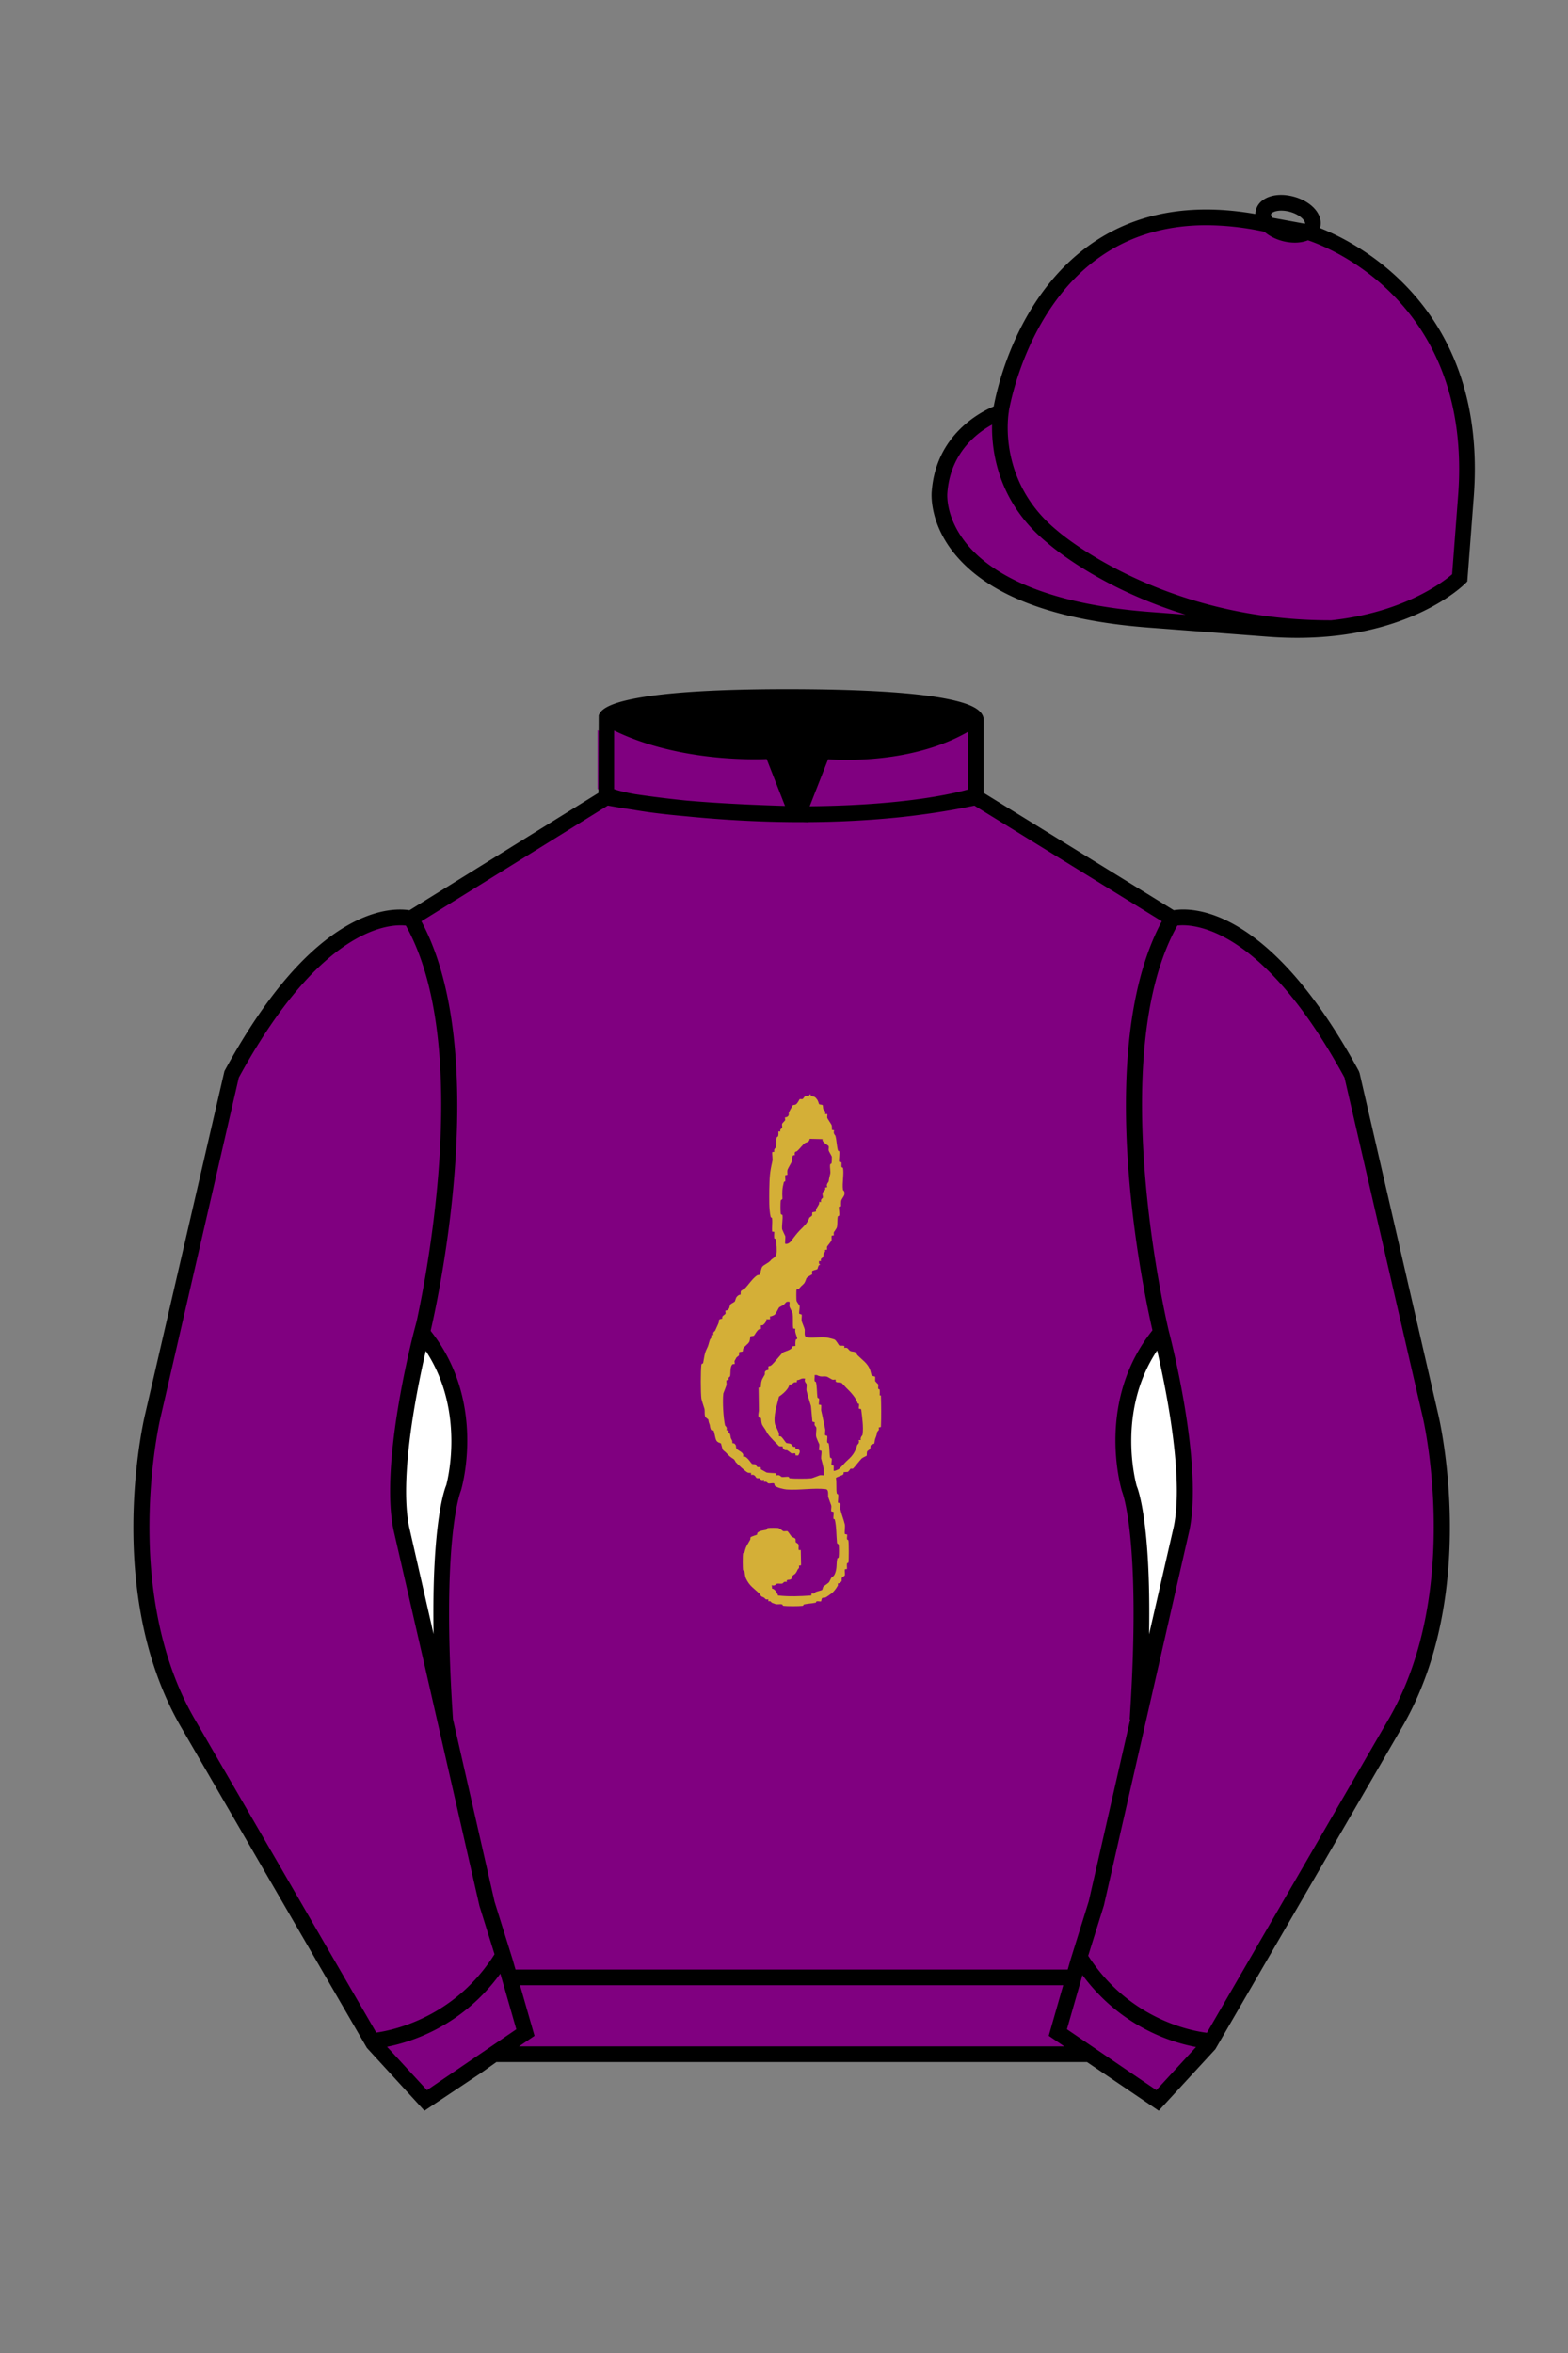
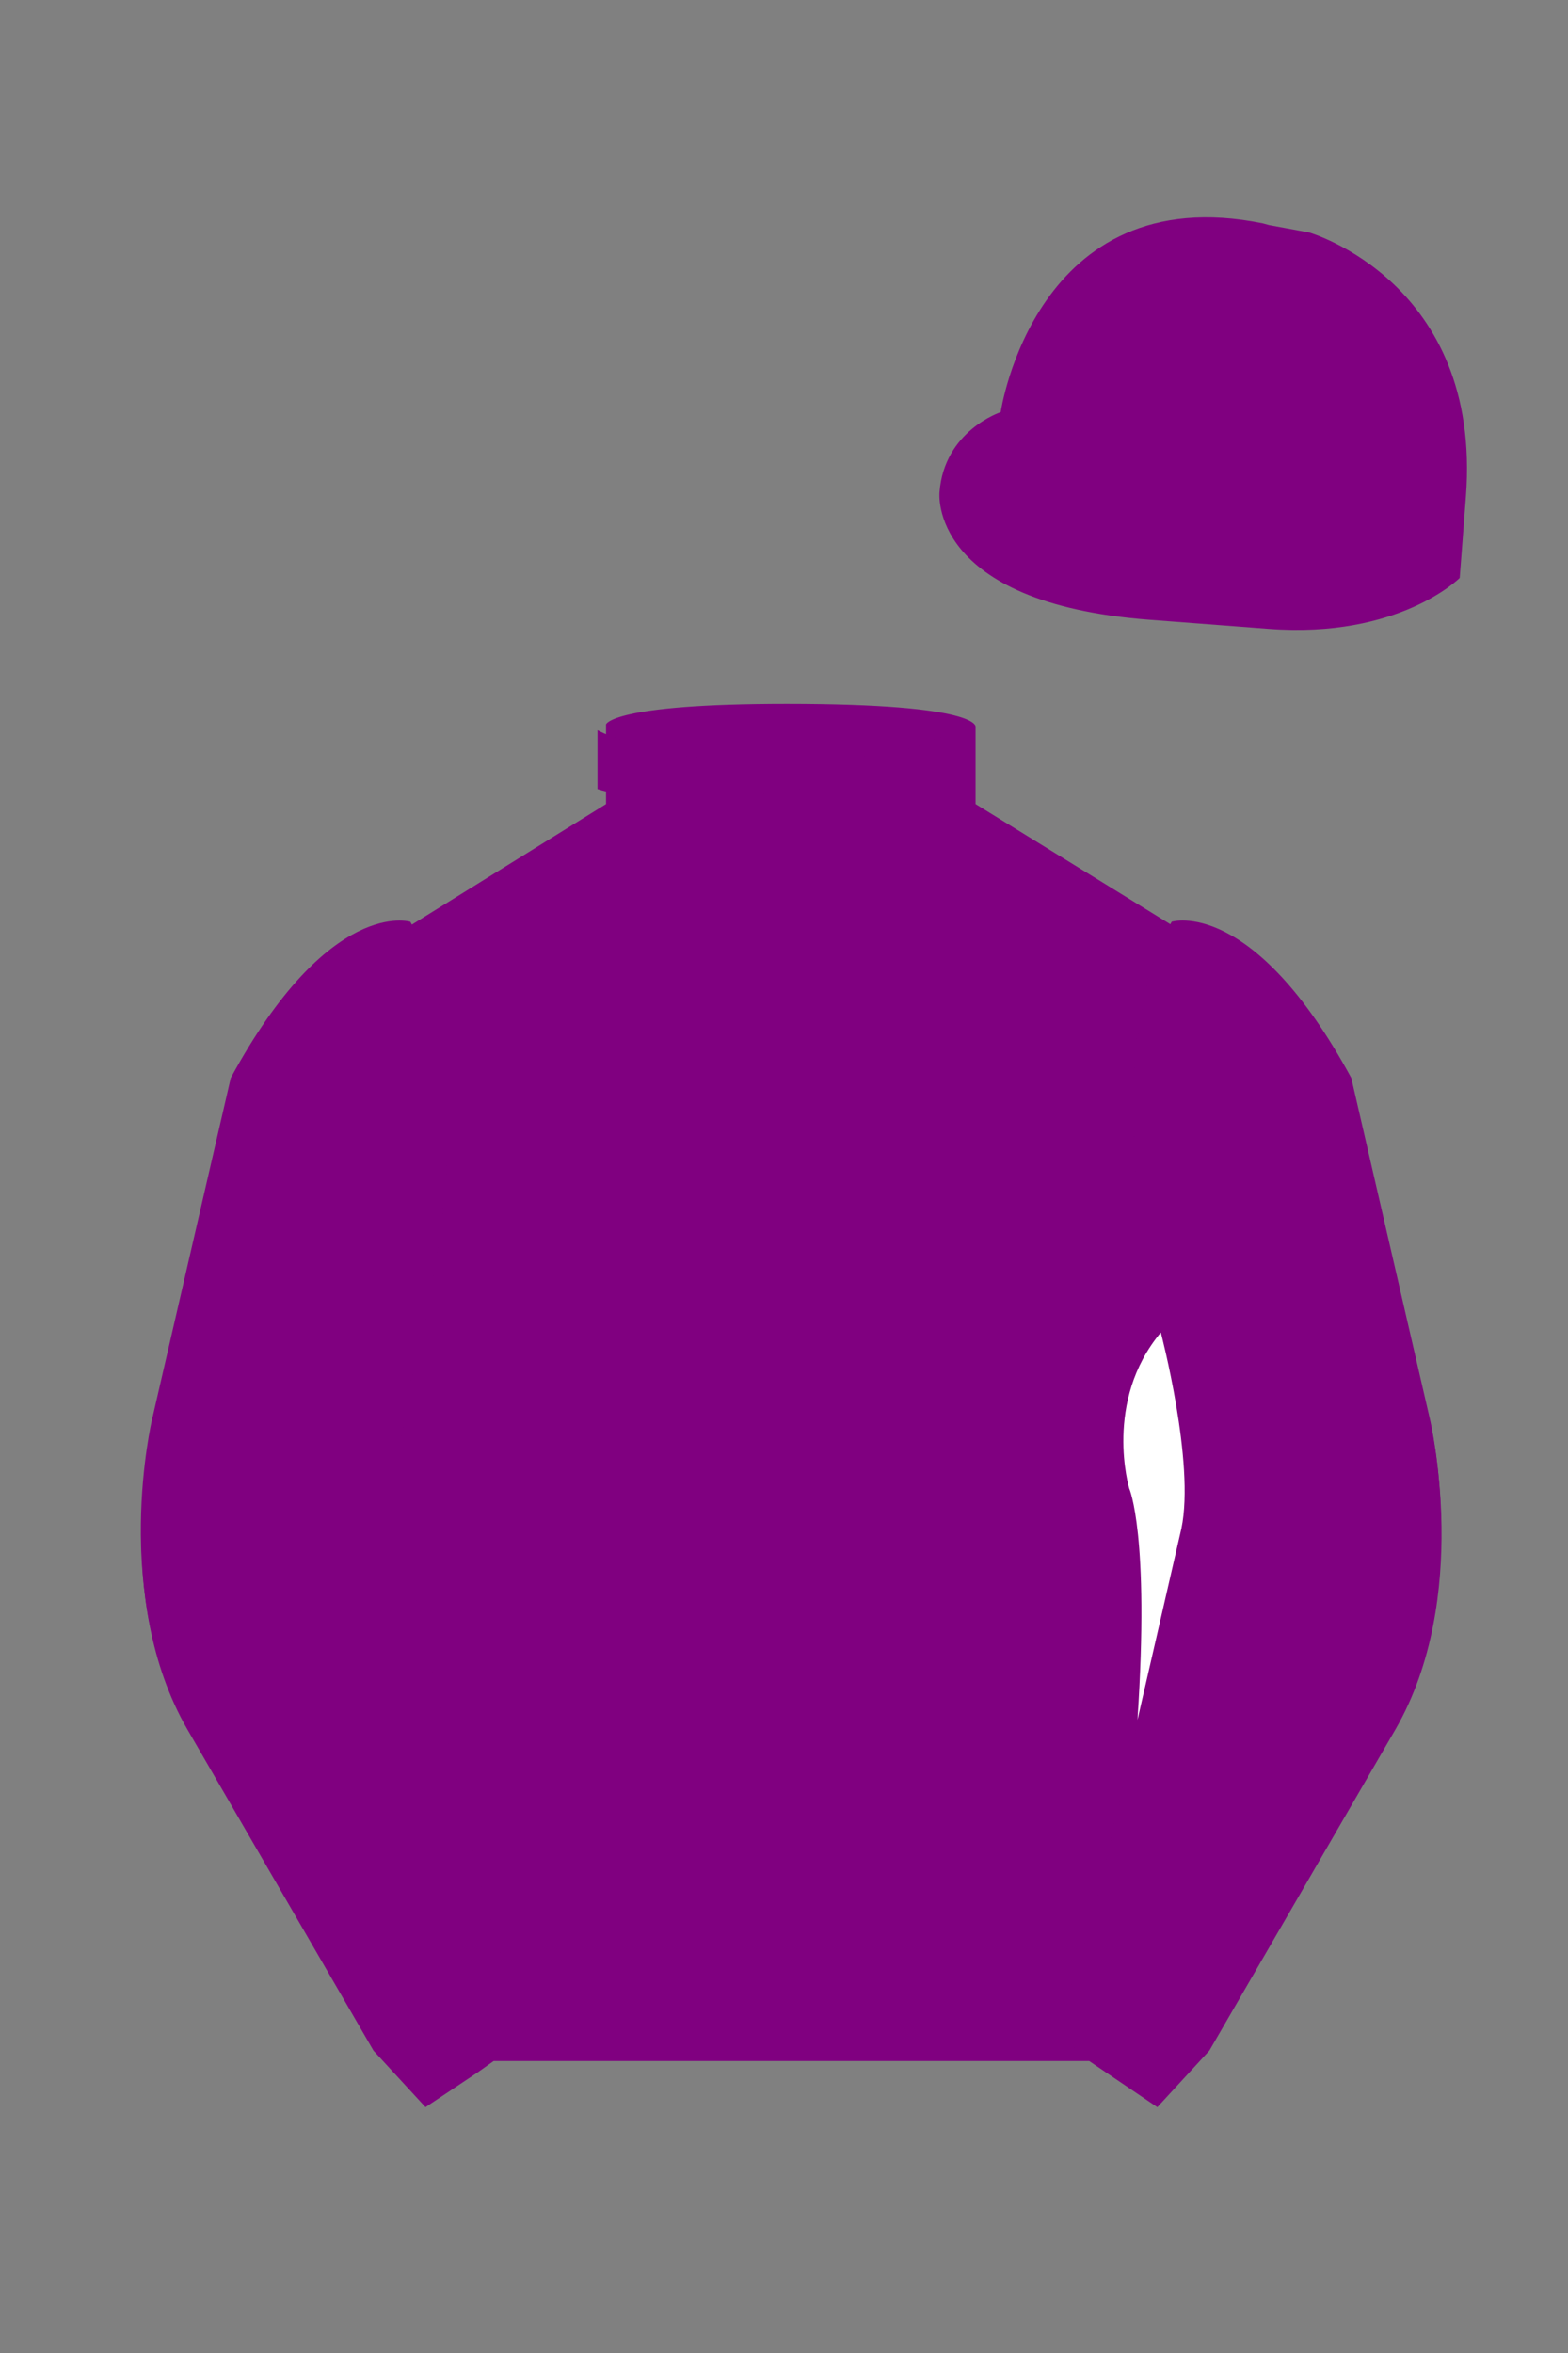
<svg xmlns="http://www.w3.org/2000/svg" viewBox="0 0 100 150">
  <rect x="0" y="0" width="100" height="150" fill="#808080" stroke="none" />
  <path d="M74.752 58.99s5.164-1.613 11.451 9.961l5.025 21.795s2.623 11.087-2.232 19.497l-11.869 20.482-3.318 3.605-4.346-2.944H31.484l-1.03.731-3.317 2.213-1.658-1.802-1.659-1.803-5.936-10.241-5.936-10.241c-2.427-4.205-2.985-9.08-2.936-12.902.049-3.823.705-6.595.705-6.595l2.512-10.897 2.512-10.898c3.144-5.787 6.007-8.277 8.084-9.321 2.077-1.043 3.368-.64 3.368-.64l6.228-3.865 6.229-3.865v-5.08s.087-.328 1.571-.655c1.483-.328 4.364-.655 9.95-.655 6.222 0 9.232.368 10.689.737 1.455.369 1.357.737 1.357.737v4.916l12.535 7.73z" fill="#800080" />
-   <path d="M56.1,88.99s.02-.31,0-.41c-.02-.03-.09-.02-.09-.06-.02-.08.02-.17,0-.27-.02-.02-.19-.19-.19-.2-.02-.08.02-.27-.02-.3-.02,0-.19-.03-.22-.11-.05-.13-.06-.28-.13-.41-.16-.35-.47-.55-.75-.83-.05-.03-.08-.17-.16-.2-.09-.05-.22-.03-.31-.08-.11-.03-.14-.27-.38-.19v-.13c-.11-.03-.22,0-.33-.03-.03-.02-.19-.33-.3-.38-.06-.03-.47-.13-.53-.13-.35-.05-.97.06-1.26-.02-.17-.05-.09-.38-.11-.49,0-.05-.19-.5-.19-.53-.03-.13.02-.3,0-.42l-.16-.05c-.02-.16.05-.38.02-.52-.02-.02-.19-.28-.19-.3-.02-.06-.02-.69,0-.72.02-.03.11-.03.16-.05,0-.02.08-.11.14-.17.25-.22.22-.22.33-.5.03-.08.35-.24.36-.25.03-.05-.03-.19.02-.22.02-.03.28-.09.31-.11.05-.05.05-.31.2-.28l-.09-.08v-.16h.13c-.05-.19.09-.19.13-.25.03-.08.02-.17.03-.24.02-.05.14-.06.09-.22l.14-.02s-.02-.14,0-.2c.02-.02.28-.36.28-.39.02-.08-.02-.28.02-.3l.13-.02s-.02-.14,0-.2c.02-.02.19-.28.19-.3.05-.19.02-.52.06-.69,0-.05.08-.03.09-.08.03-.14-.03-.39-.02-.55l.14-.03s-.02-.3.02-.39c0-.03.19-.3.19-.35.05-.27-.09-.25-.09-.33-.06-.39.08-1.04,0-1.38-.02-.03-.09-.03-.09-.06-.02-.08.02-.27-.02-.3l-.14-.03c-.02-.19.05-.49.02-.66-.02-.03-.09-.03-.09-.06-.08-.3-.08-.63-.16-.93,0-.03-.17-.14-.08-.35l-.14-.03s0-.22-.02-.3c0-.03-.27-.42-.28-.46-.02-.06.02-.22,0-.25h-.14c.06-.22-.09-.24-.11-.3-.03-.08-.02-.24-.05-.27-.02-.03-.2-.03-.22-.06-.02-.02-.06-.22-.14-.31-.16-.24-.28-.16-.38-.22-.02,0-.02-.06-.02-.08-.09-.06-.08.09-.13.09-.06.02-.16-.02-.24.02-.03.02-.11.16-.14.17-.06.03-.17-.02-.2.02-.02.02-.11.25-.24.33-.05.03-.16.03-.19.05-.02.03-.24.42-.25.46-.03.09.05.17-.11.28-.05.03-.11.02-.13.03-.03.03.02.14,0,.19-.02.03-.19.2-.19.22-.02.08.02.19,0,.27-.02.02-.16.08-.11.22h-.13s.02.22-.02.3c0,.05-.08.03-.08.08-.06.17-.02.47-.06.64,0,.02-.16.09-.09.27l-.14.03c-.02.17.05.44,0,.61-.16.69-.17.96-.19,1.78,0,.57-.03,1.23.09,1.74.02.05.09.02.09.11.03.24-.02.57,0,.82l.14.02s-.02.31,0,.41c.02.03.09.02.09.06.03.08.05.41.06.5,0,.28.05.52-.19.69-.14.11-.08.03-.22.19-.14.14-.39.25-.49.35-.11.13-.13.47-.17.52-.03.03-.14.02-.19.06-.28.19-.55.61-.77.83-.03.03-.24.13-.25.17-.03.08,0,.19-.03.22-.02.02-.08,0-.11.03-.2.14-.17.22-.24.39-.02.06-.25.14-.3.22-.06.13-.03.24-.16.33-.05.05-.13.03-.14.05-.03.03.02.14,0,.19-.03.08-.27.14-.2.31-.31.08-.17.06-.24.27,0,.03-.17.38-.22.5-.02.06-.17.08-.11.28l-.14.02c.06.19-.08.22-.09.3-.08.22-.08.35-.19.55-.16.31-.17.58-.24.93-.02.03-.09.02-.11.09-.05.39-.05,1.78,0,2.17.02.11.17.57.2.66.03.16-.02.33.05.5.03.06.17.14.19.17.03.2.06.25.09.33.02.08.03.28.11.35.03.02.11,0,.13.02.05.05.11.47.16.58.06.2.3.22.31.24.03.03.09.35.13.41,0,.02.16.14.19.17.17.19.27.28.49.42.09.06.11.17.16.22.17.17.57.55.74.64.06.03.14.02.22.03v.13c.24-.08.3.17.35.19.08.03.14,0,.19.02.03.02.09.17.28.09v.14c.17-.06.25.09.27.09.11.03.28-.03.36,0,.06.02.03.11.06.14.09.13.6.24.75.25.79.06,1.74-.11,2.5-.02.22.03.13.38.16.5.02.08.17.47.19.53.03.11-.02.27,0,.38l.16.05c0,.14-.03.31-.02.42.02.03.09.03.09.06.11.46.09.99.14,1.48.02.09.09.05.11.14.02.14.02.61,0,.77-.02.08-.09.06-.09.09-.08.31,0,.63-.16.99-.06.14-.14.17-.22.24-.02.02-.11.22-.14.27-.09.11-.33.24-.38.31-.03.06-.05.2-.08.2-.02.02-.31.09-.41.13-.02.02-.06.14-.25.08l-.02.14c-.71.05-1.41.08-2.12,0-.05-.16-.2-.42-.38-.44l-.02-.22c.2.08.3-.09.33-.09.11-.03.25.02.36-.02.02,0,.08-.16.27-.09-.05-.22.17-.09.28-.19.03-.05.02-.13.05-.16.14-.19.19-.06.36-.44,0-.03.14-.08.08-.25l.14-.03-.02-.97h-.13c-.03-.13.02-.24-.02-.35,0-.05-.16-.13-.17-.14-.02-.08,0-.16-.02-.22-.03-.05-.19-.11-.24-.14-.06-.06-.24-.35-.27-.35-.09-.02-.19.02-.27,0-.02-.02-.25-.19-.3-.2-.13-.02-.53-.02-.68,0-.08.02-.06.09-.09.11-.14.03-.46.05-.58.2-.02.03,0,.09-.02.11-.02.02-.36.11-.41.17-.03.02,0,.11-.03.16-.19.35-.27.39-.36.8-.02.03-.09.03-.09.06-.03.08-.03.99,0,1.08,0,.03.08.03.09.06.03.19.02.27.09.46.24.5.49.61.85.96.16.16,0,.14.33.28.02.02.06.14.25.09v.13c.16-.05.2.09.22.09.14.05.24.09.24.09.13.03.3-.02.42.02.03,0,.02.08.09.09.22.03.97.03,1.21,0,.08-.02.06-.09.09-.09.2-.05.52-.06.74-.11.05,0,.03-.08.08-.09.09-.02.19.03.28,0,.05-.31.08-.19.27-.24.06-.02.38-.25.44-.3.14-.13.27-.31.35-.46.03-.03-.02-.11.02-.14.02-.02.09,0,.11-.03.19-.14.09-.16.13-.33.02-.03.17-.11.19-.16.02-.11-.02-.25,0-.38l.14-.02s-.02-.27,0-.36c.02-.03.09-.02.09-.06.03-.14.03-1.19,0-1.37,0-.09-.08-.06-.09-.11-.02-.08.03-.27,0-.3l-.14-.03c-.03-.17.03-.44,0-.61-.06-.28-.22-.66-.28-.96-.03-.11.02-.27,0-.38l-.16-.05c0-.16.03-.35.02-.49-.02-.08-.09-.06-.09-.09-.06-.24,0-.72-.06-.99.02-.05.41-.17.46-.22.05-.05.02-.13.03-.14.03-.02.19-.02.27-.03.06-.03.14-.17.17-.2.05-.02.14.02.17-.02.09-.08.41-.5.55-.64.06-.05.3-.16.31-.17.02-.02,0-.19.03-.27.02-.05.19-.14.19-.16.03-.08.02-.14.03-.22.03-.06.22-.11.24-.13.03-.19.03-.25.11-.44.06-.16.03-.14.08-.31,0-.02.16-.09.09-.27l.14-.03c.03-.68.02-1.34,0-2.01l-.14-.02ZM49.79,76.54c.02-.09.11-.05.11-.14-.02-.41-.02-.61.09-1.04.02-.05.08-.03.09-.06.02-.11-.02-.27,0-.38l.14-.03s-.02-.22,0-.3c.03-.11.25-.46.28-.55.05-.16-.03-.44.19-.39-.03-.3.06-.19.16-.28.16-.14.35-.41.49-.5.08-.06.27-.03.3-.27l.82.02c-.06.22.38.38.39.46.02.09-.02.19,0,.27,0,.03.19.35.2.39,0,.08,0,.35-.02.42,0,.03-.08.02-.09.09-.03.19.05.46,0,.61-.03.16-.06.2-.09.44,0,.06-.19.19-.09.38l-.14.03c.05.2-.09.17-.14.31-.06.14.02.24,0,.33,0,.02-.17.08-.11.27h-.13s.02.11-.02.16c-.03.08-.14.22-.17.31-.02.03,0,.11-.02.14-.03.03-.2.03-.22.06-.03.03,0,.14-.02.19-.02.05-.17.13-.17.14-.14.39-.36.55-.63.83-.19.2-.35.42-.49.6-.09.14-.25.28-.42.24-.03-.02.02-.41,0-.49-.02-.03-.19-.41-.2-.44-.03-.27.06-.68.02-.91-.02-.03-.09,0-.11-.09-.02-.16-.02-.66,0-.82ZM52.52,94.05c-.08,0-.17-.02-.25,0-.05.02-.49.19-.53.19-.25.03-1.1.03-1.35,0-.08,0-.06-.08-.09-.09-.14-.03-.33.03-.46,0-.02,0-.13-.17-.31-.09l-.03-.14c-.17-.02-.46-.02-.61-.05-.02-.02-.35-.19-.36-.2-.02-.03,0-.11-.02-.13-.03-.03-.14,0-.19-.02-.05,0-.13-.16-.14-.17-.08-.02-.16,0-.22-.03-.05-.02-.36-.57-.58-.46.13-.28-.36-.39-.42-.53-.05-.14.03-.17-.13-.31-.03-.02-.09,0-.11-.02-.03-.03,0-.13-.03-.17-.14-.25-.06-.16-.13-.41,0-.03-.16-.08-.09-.22l-.14-.03c.08-.19-.09-.28-.09-.3-.11-.49-.17-1.54-.11-2.04.02-.05.19-.49.2-.53.02-.09-.02-.22,0-.31l.14-.03c-.06-.16.09-.2.09-.22.05-.17-.02-.63.16-.77.03-.03.11,0,.13-.02.03-.03-.02-.14,0-.2.02-.02.11-.2.11-.2.03-.05.16-.11.17-.16.02-.05-.02-.16.02-.19.02-.03.19-.02.22-.06.02-.03,0-.11.03-.17.09-.17.3-.27.39-.44.05-.11.05-.3.06-.33.03-.03.19-.02.24-.06.05-.06.17-.3.3-.39.05-.03.13-.03.13-.03.03-.05-.02-.19.02-.24.02,0,.08.02.13-.02.08-.06.25-.25.2-.36h.24v-.19c.06.03.28-.08.31-.11.06-.06.22-.39.27-.46.02-.02.25-.13.28-.16.14-.09.13-.25.38-.19.02.09-.02.2,0,.3,0,.03.19.38.19.41.06.22,0,.72.05.99l.14.02c-.08.2.13.53.11.64-.02.03-.09.02-.09.06-.03.11-.03.28-.02.39l-.19.02c0,.22-.41.3-.58.38-.11.05-.6.71-.79.85-.05.03-.14.03-.16.06-.03.05.03.19-.02.22,0,.02-.08,0-.11.03-.16.09-.08.16-.11.27-.02.03-.19.33-.19.36-.05.14-.05.3-.06.44l-.14.03c0,.47.02.96.02,1.43,0,.17-.14.53.13.5.02.13.02.27.06.39.05.14.22.33.28.46.11.24.38.5.58.71.05.03.22.24.24.24.08.03.2,0,.22.03.02,0,0,.08.03.11.11.17.19.08.28.13.03.02.24.17.25.19.08.02.17-.02.25,0l.02.13h.17c.14-.24.16-.39-.17-.42l-.02-.13c-.19.05-.22-.16-.3-.19-.09-.03-.22-.03-.28-.06-.03-.02-.22-.31-.31-.39-.06-.05-.14-.03-.14-.03-.03-.05,0-.14-.02-.2,0-.05-.22-.5-.24-.55-.13-.55.14-1.29.25-1.78.22-.14.64-.5.66-.77.24.05.2-.2.47-.14l.02-.14c.2,0,.27-.16.52-.09-.09.19.09.3.09.35.02.14-.03.31,0,.42.06.28.2.69.28.97l.09.99.16.06c-.09.19.08.25.09.33.02.17-.05.44,0,.61,0,.02.17.42.19.44.02.11-.02.27-.02.38l.16.05c.02.16-.03.33-.02.49.03.14.14.46.16.71v.41ZM54.89,91.8h-.13c.08.2-.09.3-.09.31-.11.41-.28.68-.6.96-.17.14-.42.46-.57.58-.05.03-.28.14-.33.11v-.33l-.14-.03c-.02-.13.02-.27.02-.39-.02-.08-.09-.06-.11-.09-.05-.24-.03-.64-.09-.9,0-.03-.08-.03-.09-.06-.03-.11.02-.28,0-.42l-.14-.05c-.02-.13.03-.3,0-.41-.08-.35-.16-.8-.24-1.13-.03-.08.02-.36-.02-.39l-.14-.02c0-.13.03-.27.02-.38-.02-.03-.09-.02-.11-.09-.03-.25-.03-.74-.09-.96,0-.03-.08-.02-.09-.09-.02-.11.02-.25,0-.36.06,0,.13-.02.19.02.28.13.36.02.6.08.02,0,.33.19.35.19.06.02.17-.02.2,0,.02.02-.02.11.03.14.08.05.25.03.35.06.02.02.24.25.28.3.25.24.64.64.74.99,0,.05.08.03.09.06.02.08-.03.27,0,.3l.14.03c.06.5.16,1.13.09,1.62,0,.06-.17.16-.11.36Z" fill="#D4AF37" />
  <path fill="#800080" d="M83.483 14.819s11.045 3.167 10.006 16.831l-.299 3.929-.098 1.266s-3.854 3.878-12.191 3.244l-7.594-.578c-14.146-1.076-13.389-8.132-13.389-8.132.299-3.929 3.901-5.104 3.901-5.104s2.192-14.981 16.72-12.033l.391.107 2.553.47z" />
  <path fill="#800080" d="M27.109 134.103l2.913-1.944 1.434-.999 2.014-1.385-1.298-4.521-1.154-3.698-5.45-23.896c-.876-4.191 1.314-12.492 1.314-12.492s4.328-17.817-.715-26.405c0 0-5.164-1.613-11.452 9.961L9.69 90.519s-2.623 11.088 2.231 19.498l11.871 20.482 3.317 3.604" />
  <path fill="#800080" d="M73.785 134.1l-2.912-1.944-1.434-1-2.014-1.384 1.297-4.521 1.154-3.698 5.451-23.896c.875-4.191-1.314-12.493-1.314-12.493s-4.328-17.816.715-26.404c0 0 5.164-1.613 11.451 9.961l5.025 21.795s2.623 11.087-2.232 19.497l-11.869 20.482-3.318 3.605" />
  <path fill="#800080" d="M47.835 48.387l1.188 2.979s-8-.104-10.917-1.063v-3.75c0 .001 3.843 2.084 9.729 1.834zm3.948 0l-1.219 3c5.563.094 10.125-1.063 10.125-1.063v-3.688c-3.656 2.033-8.906 1.751-8.906 1.751z" />
-   <path fill="#fff" d="M25.587 97.434c-.875-4.191 1.313-12.492 1.313-12.492 3.678 4.398 2.014 9.944 2.014 9.944s-1.313 2.917-.525 14.753l-2.802-12.205z" />
  <path fill="#fff" d="M75.345 97.434c.877-4.191-1.313-12.492-1.313-12.492-3.678 4.398-2.014 9.944-2.014 9.944s1.313 2.917.525 14.753l2.802-12.205z" />
-   <path d="M84.819 40.543c-11.27 0-17.779-5.718-18.052-5.961-4.297-3.521-3.444-8.346-3.406-8.55l.982.184c-.033.181-.769 4.457 3.075 7.606.08.071 6.532 5.721 17.403 5.721h.09l.002 1h-.094z  M82.73 40.661c-.596 0-1.218-.023-1.867-.072l-7.593-.579c-6.005-.457-10.158-2.021-12.344-4.647-1.696-2.038-1.513-3.956-1.504-4.037.271-3.571 3.034-5.027 3.952-5.415.256-1.371 1.571-7.096 6.191-10.343 2.977-2.091 6.7-2.705 11.074-1.816l.423.115 2.559.471c.114.033 11.425 3.44 10.367 17.35l-.411 5.379-.13.13c-.151.154-3.53 3.464-10.717 3.464zm-5.795-26.304c-2.591 0-4.87.677-6.794 2.03-4.813 3.383-5.817 9.896-5.826 9.961l-.045.305-.294.098c-.134.044-3.289 1.132-3.558 4.667-.008.078-.137 1.629 1.303 3.337 1.386 1.645 4.527 3.718 11.625 4.258l7.594.578c7.166.546 10.944-2.356 11.67-2.982l.381-4.997c.977-12.83-9.1-16.144-9.624-16.307l-2.958-.58a17.567 17.567 0 0 0-3.474-.368z  M82.73 40.661c-.596 0-1.218-.023-1.867-.072l-7.593-.579c-6.005-.457-10.158-2.021-12.344-4.647-1.696-2.038-1.513-3.956-1.504-4.037.271-3.571 3.034-5.027 3.952-5.415.256-1.371 1.571-7.096 6.191-10.343 2.977-2.091 6.7-2.705 11.074-1.816l.423.115 2.559.471c.114.033 11.425 3.44 10.367 17.35l-.411 5.379-.13.13c-.151.154-3.53 3.464-10.717 3.464zm-5.795-26.304c-2.591 0-4.87.677-6.794 2.03-4.813 3.383-5.817 9.896-5.826 9.961l-.045.305-.294.098c-.134.044-3.289 1.132-3.558 4.667-.008.078-.137 1.629 1.303 3.337 1.386 1.645 4.527 3.718 11.625 4.258l7.594.578c7.166.546 10.944-2.356 11.67-2.982l.381-4.997c.977-12.83-9.1-16.144-9.624-16.307l-2.958-.58a17.567 17.567 0 0 0-3.474-.368z  M82.574 15.469a3.11 3.11 0 0 1-.82-.114c-.686-.19-1.256-.589-1.524-1.066-.169-.299-.215-.613-.132-.908.223-.802 1.273-1.161 2.436-.838.685.189 1.255.587 1.524 1.065.169.299.215.614.132.91-.082.295-.282.54-.58.709-.285.16-.646.242-1.036.242zm-.858-2.042c-.389 0-.63.131-.655.223-.009.033.005.087.039.147.104.185.409.452.922.594.513.143.91.07 1.095-.035.061-.035.101-.074.109-.107l.001-.002c.01-.033-.005-.088-.04-.149-.104-.185-.408-.451-.92-.593a2.105 2.105 0 0 0-.551-.078z  M73.901 134.551l-7.018-4.773 1.396-4.866 1.157-3.71 5.441-23.858c.839-4.021-1.289-12.173-1.311-12.254-.181-.745-4.32-18.123.767-26.785l.099-.167.184-.057c.229-.071 5.632-1.596 12.04 10.199l.048.126 5.025 21.795c.108.458 2.611 11.375-2.287 19.859L77.51 130.632l-3.609 3.919zm-5.857-5.19l5.701 3.883 2.991-3.249 11.842-20.436c4.696-8.134 2.204-19.022 2.179-19.131l-5.011-21.731c-5.364-9.843-9.742-9.825-10.658-9.696-4.709 8.387-.593 25.667-.55 25.842.088.334 2.206 8.455 1.317 12.714l-5.453 23.905-1.164 3.736-1.194 4.163zM27.069 134.554l-3.671-4.006-11.871-20.482c-4.897-8.485-2.394-19.403-2.284-19.864l5.071-21.919c6.411-11.799 11.813-10.27 12.04-10.199l.185.057.098.167c5.087 8.663.948 26.041.77 26.776-.024.091-2.152 8.245-1.31 12.271l5.448 23.888 1.144 3.661 1.4 4.877-7.02 4.773zm-2.834-4.555l2.99 3.248 5.702-3.883-1.198-4.175-1.151-3.688-5.46-23.934c-.893-4.267 1.227-12.388 1.317-12.731.04-.165 4.155-17.44-.551-25.829-.909-.107-5.339-.069-10.661 9.692l-5.008 21.729c-.026.111-2.519 11.001 2.176 19.136l11.844 20.435z  M23.777 130.604l-.057-.998c.049-.003 4.939-.348 7.894-5.146l.852.523c-3.237 5.258-8.468 5.609-8.689 5.621z  M27.903 109.751l-2.805-12.215c-.89-4.259 1.229-12.379 1.319-12.723l.247-.935.621.742c3.807 4.551 2.18 10.171 2.109 10.408-.034.087-1.268 3.124-.505 14.576l-.986.147zm-1.827-12.425l1.575 6.859c-.126-7.325.762-9.403.808-9.505-.004 0 1.317-4.618-1.323-8.591-.54 2.327-1.721 8.062-1.06 11.237zM51.09 52.412c-6.99 0-12.442-1.079-12.523-1.095l.198-.98c.12.025 12.197 2.409 23.363.001l.211.978c-3.813.822-7.727 1.096-11.249 1.096z  M51.547 52.42l-.754-.02c-10.628-.278-12.238-1.21-12.453-1.394l.65-.76-.325.38.288-.408c.059.036 1.529.871 11.112 1.161l-1.17-2.989c-1.409.054-6.492.059-10.477-2.209l.494-.869c4.315 2.455 10.223 2.065 10.282 2.063l.367-.026 1.986 5.071z  M50.904 52.404h-.733l1.983-5.065.379.041c.058.007 5.735.577 9.436-2.061l.58.814c-3.475 2.477-8.334 2.363-9.738 2.272L51.638 51.4c7.338-.069 10.418-1.167 10.449-1.178l.344.939c-.139.051-3.485 1.243-11.527 1.243z  M73.031 109.751l-.986-.146c.762-11.452-.472-14.489-.484-14.519-.092-.295-1.719-5.915 2.088-10.466l.621-.742.246.935c.091.344 2.209 8.465 1.318 12.723l-.002.01-2.801 12.205zm.766-23.661c-2.652 3.985-1.314 8.603-1.3 8.652.027.051.912 2.12.786 9.44l1.573-6.856c.663-3.176-.518-8.911-1.059-11.236zM32.544 125.555h35.971v1H32.544zM77.101 130.604c-.222-.012-5.455-.362-8.689-5.621l.852-.523c2.964 4.818 7.844 5.144 7.893 5.146l-.056.998zM50.949 44.453c9.949 0 11.197 1.295 11.197 1.295-3.447 2.682-9.653 2.065-9.653 2.065l-1.61 3.884-1.652-3.822c-8.023 0-10.431-2.188-10.431-2.188s1.083-1.234 12.149-1.234z  M73.899 134.553l-4.575-3.1H31.658l-.9.639-3.685 2.459-3.671-4.007-11.871-20.482c-2.565-4.445-3.049-9.609-3.003-13.16.049-3.834.691-6.588.719-6.703l5.071-21.919c2.657-4.891 5.449-8.097 8.299-9.529 1.731-.87 2.992-.805 3.498-.724l12.051-7.479.017-4.93c.111-.418.748-.75 1.947-1.015 2.004-.442 5.388-.667 10.058-.667 5.202 0 8.839.253 10.812.752.907.23 1.427.502 1.636.857a.696.696 0 0 1 .099.391v4.611l12.125 7.479c1.135-.186 6.067-.296 11.799 10.253l.048.126L91.732 90.2c.108.458 2.611 11.375-2.287 19.859L77.51 130.632l-3.611 3.921zm-49.659-4.558l2.99 3.249 4.109-2.791h38.292l4.116 2.789 2.989-3.247 11.842-20.436c4.701-8.143 2.204-19.022 2.179-19.131l-5.011-21.732c-5.95-10.916-10.79-9.678-10.836-9.661l-.212.061-.194-.114-12.771-7.877v-5.079c-.095-.068-.353-.209-.98-.369-1.301-.329-4.189-.722-10.566-.722-5.727 0-8.513.35-9.842.644-.712.157-1.041.303-1.179.382v5.143l-12.887 7.998-.218-.068c-.006-.002-1.155-.315-2.994.609-1.825.917-4.664 3.233-7.837 9.053l-5.008 21.729c-.007.03-.645 2.771-.692 6.489-.044 3.425.417 8.398 2.869 12.646l11.841 20.435zm14.835-83.971z  " fill="#000000" />
</svg>